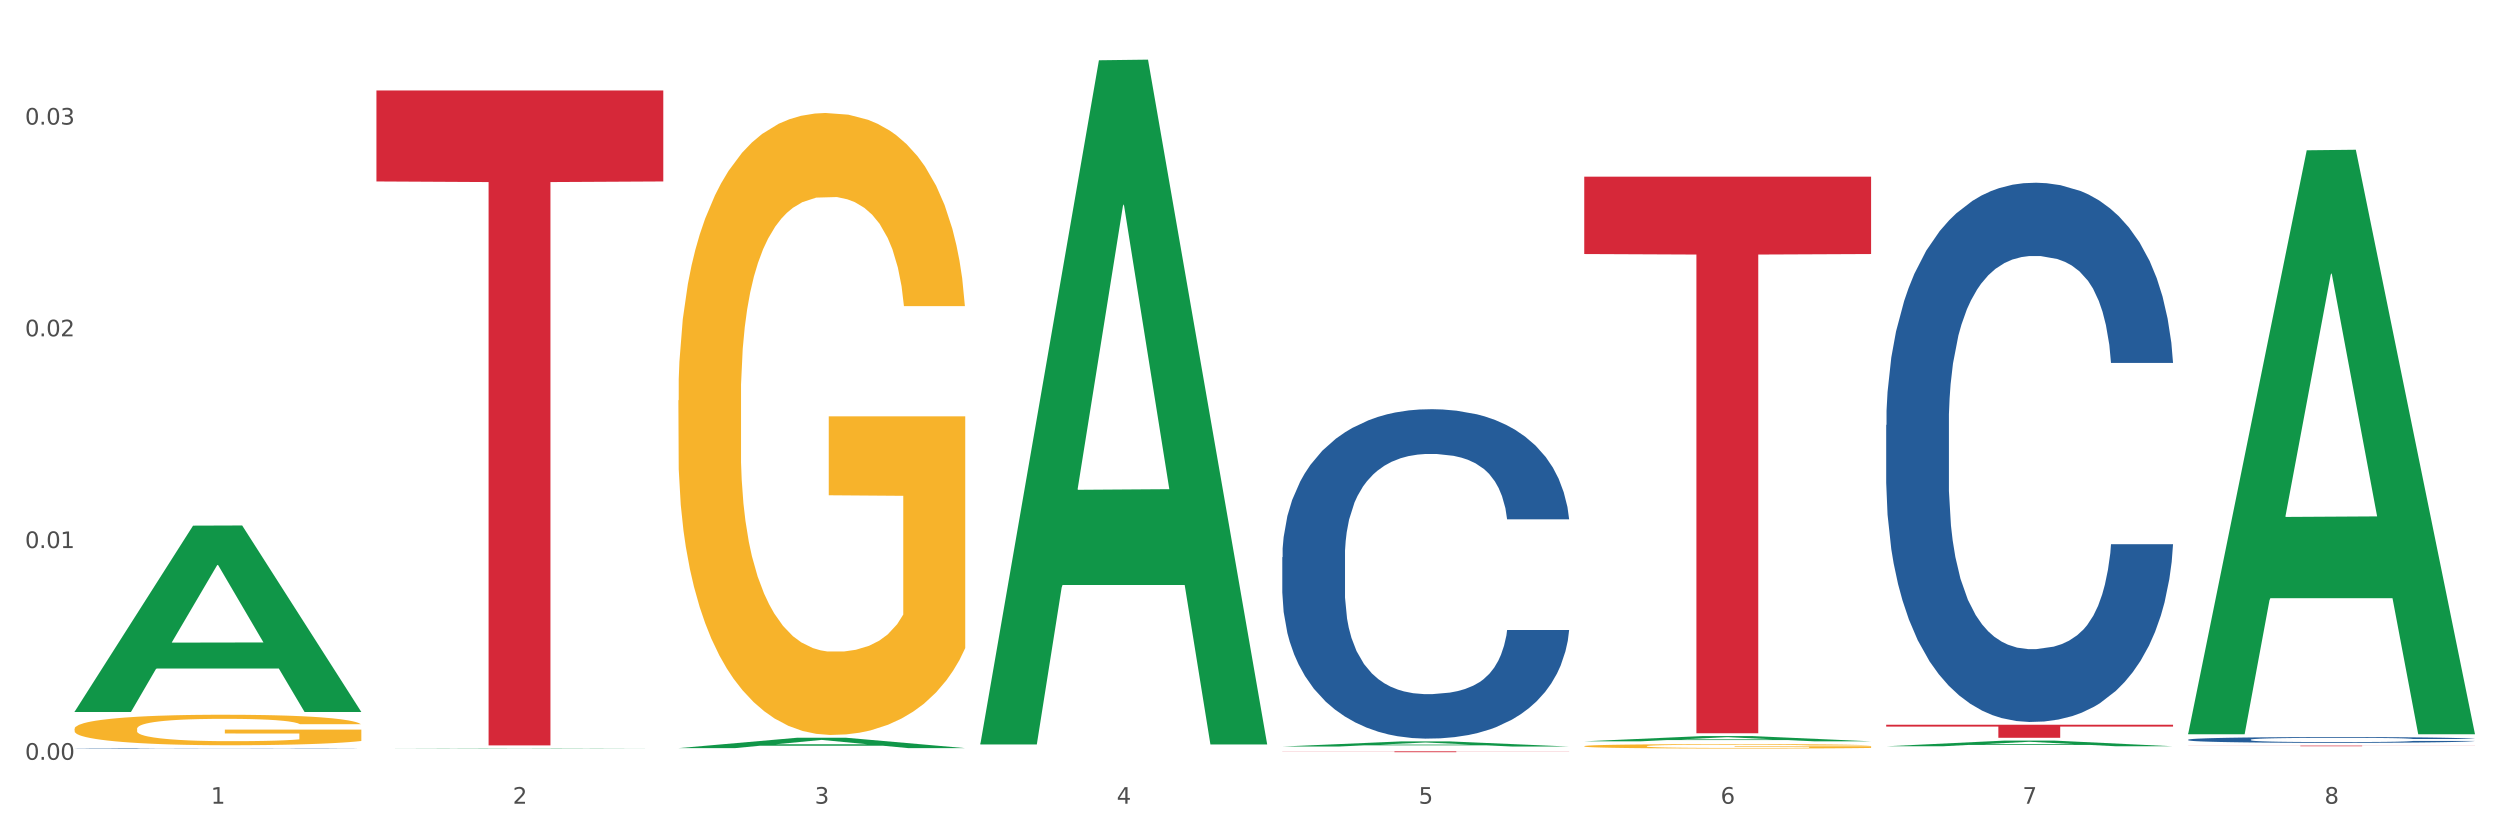
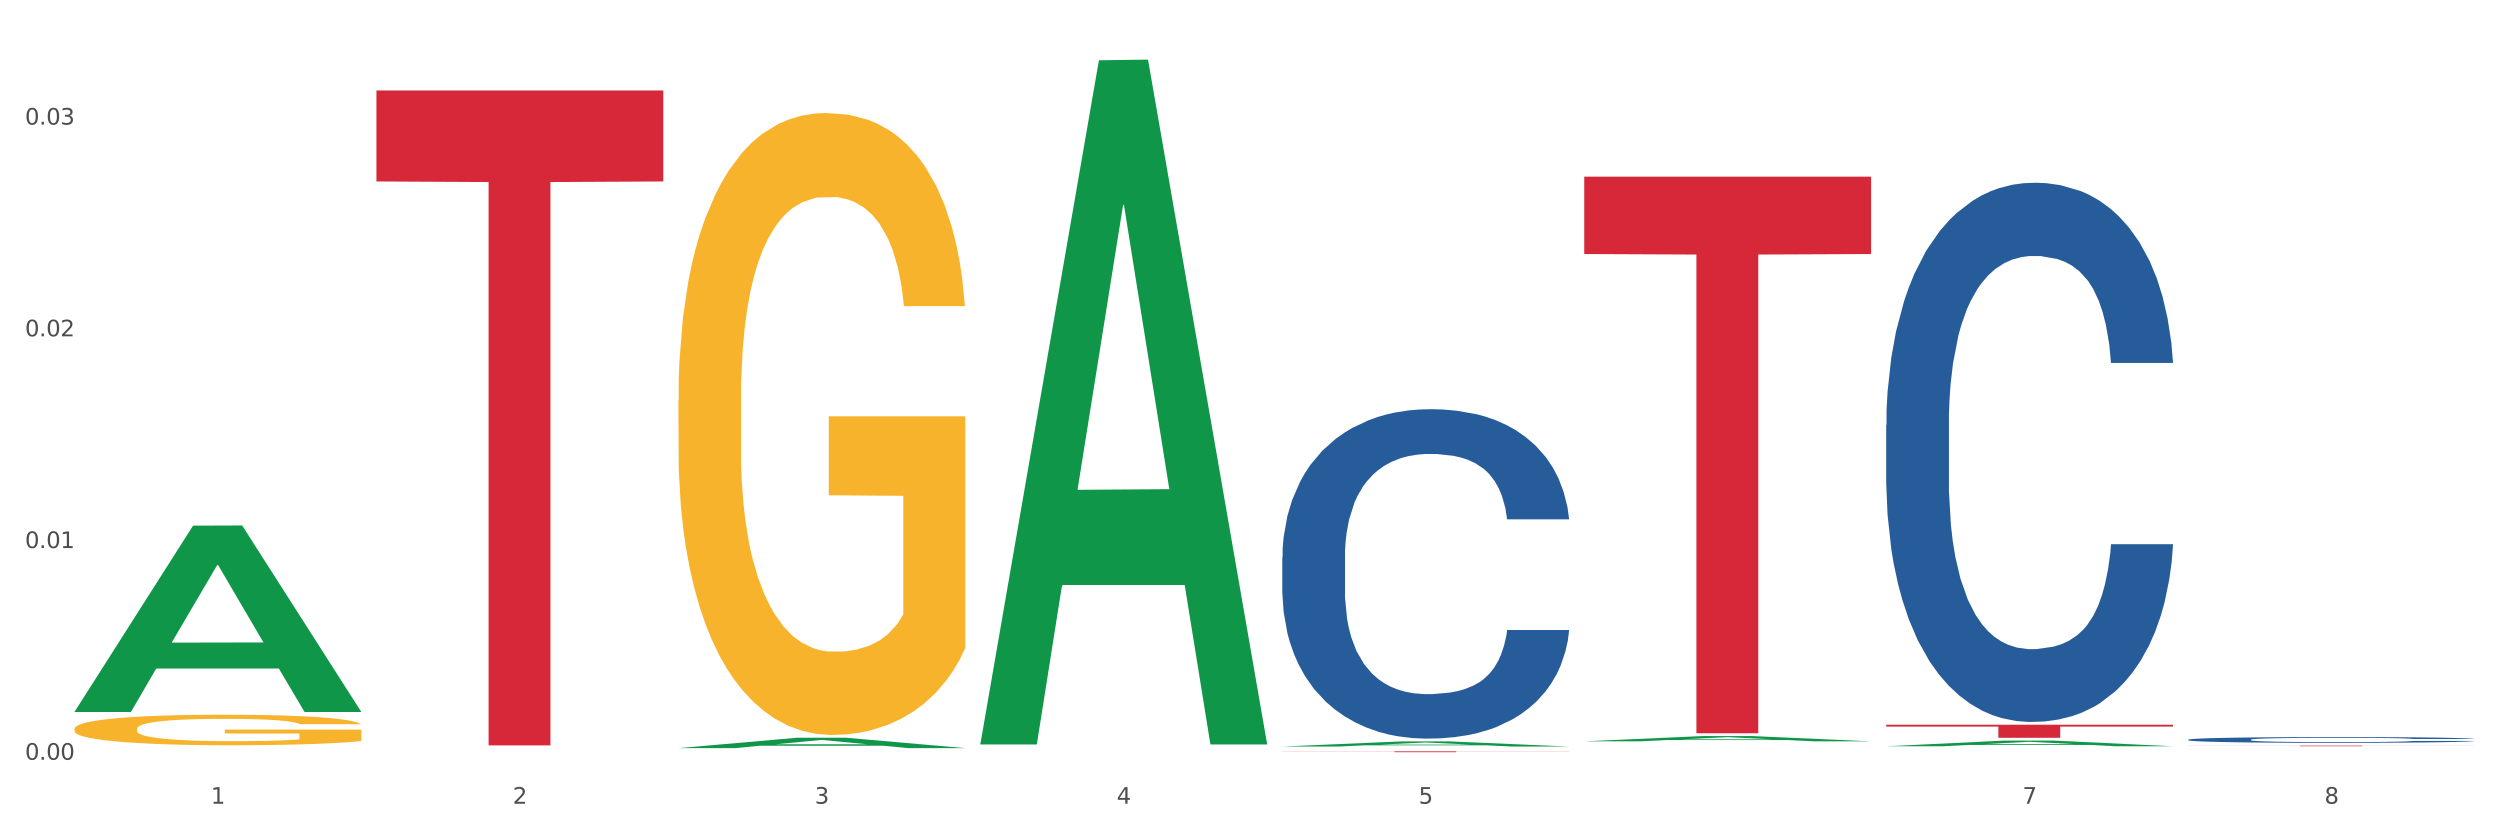
<svg xmlns="http://www.w3.org/2000/svg" xmlns:xlink="http://www.w3.org/1999/xlink" width="1080pt" height="360pt" viewBox="0 0 1080 360" version="1.1">
  <rect x="0" y="0" width="1080" height="360" fill="#333333" stroke="none" />
  <defs>
    <style type="text/css">*{stroke-linejoin: round; stroke-linecap: butt}</style>
  </defs>
  <g id="figure_1">
    <g id="patch_1">
      <path d="M 0 360  L 1080 360  L 1080 0  L 0 0  z " style="fill: #ffffff; stroke: #ffffff; stroke-linejoin: miter" />
    </g>
    <g id="axes_1">
      <g id="matplotlib.axis_1">
        <g id="xtick_1">
          <g id="text_1">
            <g style="fill: #4d4d4d" transform="translate(91.082 347.204) scale(0.096 -0.096)">
              <defs>
                <path id="DejaVuSans-31" d="M 794 531  L 1825 531  L 1825 4091  L 703 3866  L 703 4441  L 1819 4666  L 2450 4666  L 2450 531  L 3481 531  L 3481 0  L 794 0  L 794 531  z " transform="scale(0.016)" />
              </defs>
              <use xlink:href="#DejaVuSans-31" />
            </g>
          </g>
        </g>
        <g id="xtick_2">
          <g id="text_2">
            <g style="fill: #4d4d4d" transform="translate(221.525 347.204) scale(0.096 -0.096)">
              <defs>
                <path id="DejaVuSans-32" d="M 1228 531  L 3431 531  L 3431 0  L 469 0  L 469 531  Q 828 903 1448 1529  Q 2069 2156 2228 2338  Q 2531 2678 2651 2914  Q 2772 3150 2772 3378  Q 2772 3750 2511 3984  Q 2250 4219 1831 4219  Q 1534 4219 1204 4116  Q 875 4013 500 3803  L 500 4441  Q 881 4594 1212 4672  Q 1544 4750 1819 4750  Q 2544 4750 2975 4387  Q 3406 4025 3406 3419  Q 3406 3131 3298 2873  Q 3191 2616 2906 2266  Q 2828 2175 2409 1742  Q 1991 1309 1228 531  z " transform="scale(0.016)" />
              </defs>
              <use xlink:href="#DejaVuSans-32" />
            </g>
          </g>
        </g>
        <g id="xtick_3">
          <g id="text_3">
            <g style="fill: #4d4d4d" transform="translate(351.968 347.204) scale(0.096 -0.096)">
              <defs>
                <path id="DejaVuSans-33" d="M 2597 2516  Q 3050 2419 3304 2112  Q 3559 1806 3559 1356  Q 3559 666 3084 287  Q 2609 -91 1734 -91  Q 1441 -91 1130 -33  Q 819 25 488 141  L 488 750  Q 750 597 1062 519  Q 1375 441 1716 441  Q 2309 441 2620 675  Q 2931 909 2931 1356  Q 2931 1769 2642 2001  Q 2353 2234 1838 2234  L 1294 2234  L 1294 2753  L 1863 2753  Q 2328 2753 2575 2939  Q 2822 3125 2822 3475  Q 2822 3834 2567 4026  Q 2313 4219 1838 4219  Q 1578 4219 1281 4162  Q 984 4106 628 3988  L 628 4550  Q 988 4650 1302 4700  Q 1616 4750 1894 4750  Q 2613 4750 3031 4423  Q 3450 4097 3450 3541  Q 3450 3153 3228 2886  Q 3006 2619 2597 2516  z " transform="scale(0.016)" />
              </defs>
              <use xlink:href="#DejaVuSans-33" />
            </g>
          </g>
        </g>
        <g id="xtick_4">
          <g id="text_4">
            <g style="fill: #4d4d4d" transform="translate(482.412 347.204) scale(0.096 -0.096)">
              <defs>
                <path id="DejaVuSans-34" d="M 2419 4116  L 825 1625  L 2419 1625  L 2419 4116  z M 2253 4666  L 3047 4666  L 3047 1625  L 3713 1625  L 3713 1100  L 3047 1100  L 3047 0  L 2419 0  L 2419 1100  L 313 1100  L 313 1709  L 2253 4666  z " transform="scale(0.016)" />
              </defs>
              <use xlink:href="#DejaVuSans-34" />
            </g>
          </g>
        </g>
        <g id="xtick_5">
          <g id="text_5">
            <g style="fill: #4d4d4d" transform="translate(612.855 347.204) scale(0.096 -0.096)">
              <defs>
                <path id="DejaVuSans-35" d="M 691 4666  L 3169 4666  L 3169 4134  L 1269 4134  L 1269 2991  Q 1406 3038 1543 3061  Q 1681 3084 1819 3084  Q 2600 3084 3056 2656  Q 3513 2228 3513 1497  Q 3513 744 3044 326  Q 2575 -91 1722 -91  Q 1428 -91 1123 -41  Q 819 9 494 109  L 494 744  Q 775 591 1075 516  Q 1375 441 1709 441  Q 2250 441 2565 725  Q 2881 1009 2881 1497  Q 2881 1984 2565 2268  Q 2250 2553 1709 2553  Q 1456 2553 1204 2497  Q 953 2441 691 2322  L 691 4666  z " transform="scale(0.016)" />
              </defs>
              <use xlink:href="#DejaVuSans-35" />
            </g>
          </g>
        </g>
        <g id="xtick_6">
          <g id="text_6">
            <g style="fill: #4d4d4d" transform="translate(743.299 347.204) scale(0.096 -0.096)">
              <defs>
-                 <path id="DejaVuSans-36" d="M 2113 2584  Q 1688 2584 1439 2293  Q 1191 2003 1191 1497  Q 1191 994 1439 701  Q 1688 409 2113 409  Q 2538 409 2786 701  Q 3034 994 3034 1497  Q 3034 2003 2786 2293  Q 2538 2584 2113 2584  z M 3366 4563  L 3366 3988  Q 3128 4100 2886 4159  Q 2644 4219 2406 4219  Q 1781 4219 1451 3797  Q 1122 3375 1075 2522  Q 1259 2794 1537 2939  Q 1816 3084 2150 3084  Q 2853 3084 3261 2657  Q 3669 2231 3669 1497  Q 3669 778 3244 343  Q 2819 -91 2113 -91  Q 1303 -91 875 529  Q 447 1150 447 2328  Q 447 3434 972 4092  Q 1497 4750 2381 4750  Q 2619 4750 2861 4703  Q 3103 4656 3366 4563  z " transform="scale(0.016)" />
-               </defs>
+                 </defs>
              <use xlink:href="#DejaVuSans-36" />
            </g>
          </g>
        </g>
        <g id="xtick_7">
          <g id="text_7">
            <g style="fill: #4d4d4d" transform="translate(873.742 347.204) scale(0.096 -0.096)">
              <defs>
                <path id="DejaVuSans-37" d="M 525 4666  L 3525 4666  L 3525 4397  L 1831 0  L 1172 0  L 2766 4134  L 525 4134  L 525 4666  z " transform="scale(0.016)" />
              </defs>
              <use xlink:href="#DejaVuSans-37" />
            </g>
          </g>
        </g>
        <g id="xtick_8">
          <g id="text_8">
            <g style="fill: #4d4d4d" transform="translate(1004.185 347.204) scale(0.096 -0.096)">
              <defs>
                <path id="DejaVuSans-38" d="M 2034 2216  Q 1584 2216 1326 1975  Q 1069 1734 1069 1313  Q 1069 891 1326 650  Q 1584 409 2034 409  Q 2484 409 2743 651  Q 3003 894 3003 1313  Q 3003 1734 2745 1975  Q 2488 2216 2034 2216  z M 1403 2484  Q 997 2584 770 2862  Q 544 3141 544 3541  Q 544 4100 942 4425  Q 1341 4750 2034 4750  Q 2731 4750 3128 4425  Q 3525 4100 3525 3541  Q 3525 3141 3298 2862  Q 3072 2584 2669 2484  Q 3125 2378 3379 2068  Q 3634 1759 3634 1313  Q 3634 634 3220 271  Q 2806 -91 2034 -91  Q 1263 -91 848 271  Q 434 634 434 1313  Q 434 1759 690 2068  Q 947 2378 1403 2484  z M 1172 3481  Q 1172 3119 1398 2916  Q 1625 2713 2034 2713  Q 2441 2713 2670 2916  Q 2900 3119 2900 3481  Q 2900 3844 2670 4047  Q 2441 4250 2034 4250  Q 1625 4250 1398 4047  Q 1172 3844 1172 3481  z " transform="scale(0.016)" />
              </defs>
              <use xlink:href="#DejaVuSans-38" />
            </g>
          </g>
        </g>
        <g id="xtick_9" />
        <g id="xtick_10" />
        <g id="xtick_11" />
        <g id="xtick_12" />
        <g id="xtick_13" />
        <g id="xtick_14" />
        <g id="xtick_15" />
      </g>
      <g id="matplotlib.axis_2">
        <g id="ytick_1">
          <g id="text_9">
            <g style="fill: #4d4d4d" transform="translate(10.8 328.22) scale(0.096 -0.096)">
              <defs>
                <path id="DejaVuSans-30" d="M 2034 4250  Q 1547 4250 1301 3770  Q 1056 3291 1056 2328  Q 1056 1369 1301 889  Q 1547 409 2034 409  Q 2525 409 2770 889  Q 3016 1369 3016 2328  Q 3016 3291 2770 3770  Q 2525 4250 2034 4250  z M 2034 4750  Q 2819 4750 3233 4129  Q 3647 3509 3647 2328  Q 3647 1150 3233 529  Q 2819 -91 2034 -91  Q 1250 -91 836 529  Q 422 1150 422 2328  Q 422 3509 836 4129  Q 1250 4750 2034 4750  z " transform="scale(0.016)" />
                <path id="DejaVuSans-2e" d="M 684 794  L 1344 794  L 1344 0  L 684 0  L 684 794  z " transform="scale(0.016)" />
              </defs>
              <use xlink:href="#DejaVuSans-30" />
              <use xlink:href="#DejaVuSans-2e" transform="translate(63.623 0)" />
              <use xlink:href="#DejaVuSans-30" transform="translate(95.41 0)" />
              <use xlink:href="#DejaVuSans-30" transform="translate(159.033 0)" />
            </g>
          </g>
        </g>
        <g id="ytick_2">
          <g id="text_10">
            <g style="fill: #4d4d4d" transform="translate(10.8 236.757) scale(0.096 -0.096)">
              <use xlink:href="#DejaVuSans-30" />
              <use xlink:href="#DejaVuSans-2e" transform="translate(63.623 0)" />
              <use xlink:href="#DejaVuSans-30" transform="translate(95.41 0)" />
              <use xlink:href="#DejaVuSans-31" transform="translate(159.033 0)" />
            </g>
          </g>
        </g>
        <g id="ytick_3">
          <g id="text_11">
            <g style="fill: #4d4d4d" transform="translate(10.8 145.293) scale(0.096 -0.096)">
              <use xlink:href="#DejaVuSans-30" />
              <use xlink:href="#DejaVuSans-2e" transform="translate(63.623 0)" />
              <use xlink:href="#DejaVuSans-30" transform="translate(95.41 0)" />
              <use xlink:href="#DejaVuSans-32" transform="translate(159.033 0)" />
            </g>
          </g>
        </g>
        <g id="ytick_4">
          <g id="text_12">
            <g style="fill: #4d4d4d" transform="translate(10.8 53.83) scale(0.096 -0.096)">
              <use xlink:href="#DejaVuSans-30" />
              <use xlink:href="#DejaVuSans-2e" transform="translate(63.623 0)" />
              <use xlink:href="#DejaVuSans-30" transform="translate(95.41 0)" />
              <use xlink:href="#DejaVuSans-33" transform="translate(159.033 0)" />
            </g>
          </g>
        </g>
        <g id="ytick_5" />
        <g id="ytick_6" />
        <g id="ytick_7" />
      </g>
      <g id="PolyCollection_1">
        <path d="M 32.175 307.419  L 32.303 307.343  L 83.404 227.076  L 104.611 227  L 156.096 307.57  L 131.567 307.57  L 120.453 288.808  L 67.691 288.808  L 67.307 289.111  L 56.576 307.57  L 32.175 307.57  L 32.175 307.419  L 74.334 277.612  L 113.81 277.536  L 94.263 244.173  L 94.008 244.022  L 93.752 244.249  L 74.206 277.536  L 74.334 277.612  L 32.175 307.419  z " clip-path="url(#p900c957ccf)" style="fill: #109648" />
        <path d="M 945.279 319.532  L 945.425 319.53  L 945.425 319.466  L 945.865 319.379  L 947.476 319.219  L 949.527 319.098  L 953.042 318.956  L 954.946 318.897  L 957.437 318.831  L 962.563 318.723  L 968.422 318.632  L 972.524 318.581  L 975.6 318.549  L 982.484 318.492  L 986.439 318.467  L 990.541 318.447  L 994.056 318.433  L 999.915 318.417  L 1004.603 318.41  L 1010.022 318.408  L 1014.563 318.41  L 1020.569 318.419  L 1029.358 318.447  L 1032.727 318.463  L 1037.268 318.49  L 1041.955 318.527  L 1045.763 318.563  L 1050.158 318.616  L 1054.699 318.684  L 1059.093 318.771  L 1062.169 318.851  L 1064.659 318.936  L 1066.856 319.039  L 1068.468 319.151  L 1069.2 319.244  L 1042.394 319.244  L 1041.662 319.16  L 1040.197 319.068  L 1038.732 319.007  L 1037.121 318.956  L 1034.631 318.899  L 1032.434 318.863  L 1028.772 318.819  L 1025.403 318.792  L 1022.62 318.776  L 1019.251 318.762  L 1012.073 318.748  L 1006.946 318.748  L 1003.724 318.753  L 999.769 318.764  L 996.4 318.78  L 992.445 318.808  L 989.369 318.837  L 986.293 318.876  L 984.535 318.904  L 981.899 318.954  L 980.141 318.995  L 977.797 319.066  L 976.479 319.116  L 974.135 319.247  L 973.11 319.343  L 972.67 319.409  L 972.377 319.482  L 972.377 319.839  L 973.256 319.999  L 973.989 320.067  L 975.16 320.145  L 977.358 320.245  L 980.58 320.344  L 983.949 320.415  L 986.732 320.458  L 989.369 320.49  L 992.006 320.515  L 995.228 320.538  L 997.865 320.552  L 1001.82 320.565  L 1006.507 320.572  L 1010.169 320.572  L 1017.639 320.561  L 1021.008 320.549  L 1024.231 320.533  L 1027.746 320.508  L 1030.53 320.481  L 1032.141 320.46  L 1034.777 320.417  L 1036.828 320.371  L 1038.586 320.319  L 1039.758 320.273  L 1041.076 320.204  L 1042.101 320.127  L 1042.394 320.085  L 1069.2 320.085  L 1068.614 320.168  L 1067.589 320.248  L 1065.538 320.355  L 1063.927 320.417  L 1061.437 320.492  L 1058.8 320.556  L 1055.138 320.627  L 1051.769 320.68  L 1048.254 320.725  L 1044.445 320.767  L 1037.561 320.824  L 1035.07 320.84  L 1029.797 320.867  L 1025.696 320.883  L 1019.69 320.899  L 1013.538 320.908  L 1007.093 320.911  L 1001.38 320.906  L 995.082 320.892  L 991.127 320.879  L 986.732 320.858  L 981.606 320.826  L 976.772 320.787  L 972.231 320.741  L 967.983 320.689  L 964.028 320.629  L 958.901 320.531  L 955.093 320.435  L 952.31 320.346  L 950.406 320.271  L 948.501 320.175  L 947.476 320.108  L 945.865 319.948  L 945.279 319.8  L 945.279 319.532  z " clip-path="url(#p900c957ccf)" style="fill: #255c99" />
        <path d="M 814.835 183.608  L 814.982 183.395  L 814.982 177.438  L 815.421 169.354  L 817.033 154.461  L 819.083 143.185  L 822.599 129.994  L 824.503 124.462  L 826.993 118.292  L 832.12 108.293  L 837.979 99.782  L 842.08 95.102  L 845.157 92.123  L 852.041 86.804  L 855.996 84.464  L 860.097 82.549  L 863.613 81.273  L 869.472 79.783  L 874.159 79.145  L 879.579 78.932  L 884.12 79.145  L 890.126 79.996  L 898.914 82.549  L 902.283 84.038  L 906.824 86.591  L 911.512 89.996  L 915.32 93.4  L 919.714 98.293  L 924.255 104.676  L 928.65 112.76  L 931.726 120.207  L 934.216 128.079  L 936.413 137.653  L 938.024 148.078  L 938.757 156.801  L 911.951 156.801  L 911.219 148.929  L 909.754 140.419  L 908.289 134.674  L 906.678 129.994  L 904.188 124.675  L 901.99 121.271  L 898.328 117.228  L 894.959 114.675  L 892.176 113.186  L 888.807 111.909  L 881.63 110.633  L 876.503 110.633  L 873.28 111.058  L 869.326 112.122  L 865.957 113.611  L 862.002 116.165  L 858.926 118.93  L 855.849 122.547  L 854.092 125.1  L 851.455 129.781  L 849.697 133.611  L 847.354 140.206  L 846.035 144.887  L 843.692 157.014  L 842.666 165.949  L 842.227 172.119  L 841.934 178.928  L 841.934 212.117  L 842.813 227.01  L 843.545 233.393  L 844.717 240.627  L 846.914 249.988  L 850.137 259.137  L 853.506 265.732  L 856.289 269.774  L 858.926 272.753  L 861.562 275.093  L 864.785 277.221  L 867.421 278.497  L 871.376 279.774  L 876.064 280.412  L 879.726 280.412  L 887.196 279.348  L 890.565 278.285  L 893.788 276.795  L 897.303 274.455  L 900.086 271.902  L 901.697 269.987  L 904.334 265.945  L 906.385 261.69  L 908.142 256.796  L 909.314 252.541  L 910.633 246.158  L 911.658 238.925  L 911.951 235.095  L 938.757 235.095  L 938.171 242.754  L 937.145 250.201  L 935.095 260.2  L 933.483 265.945  L 930.993 272.966  L 928.357 278.923  L 924.695 285.518  L 921.326 290.412  L 917.81 294.667  L 914.002 298.496  L 907.117 303.815  L 904.627 305.305  L 899.354 307.858  L 895.252 309.347  L 889.247 310.836  L 883.095 311.687  L 876.65 311.9  L 870.937 311.475  L 864.638 310.198  L 860.683 308.921  L 856.289 307.007  L 851.162 304.028  L 846.328 300.411  L 841.788 296.156  L 837.54 291.263  L 833.585 285.731  L 828.458 276.583  L 824.649 267.647  L 821.866 259.349  L 819.962 252.328  L 818.058 243.393  L 817.033 237.223  L 815.421 222.33  L 814.835 208.501  L 814.835 183.608  z " clip-path="url(#p900c957ccf)" style="fill: #255c99" />
        <path d="M 553.949 240.718  L 554.095 240.588  L 554.095 236.948  L 554.535 232.009  L 556.146 222.911  L 558.196 216.022  L 561.712 207.963  L 563.616 204.584  L 566.106 200.815  L 571.233 194.706  L 577.092 189.506  L 581.194 186.647  L 584.27 184.827  L 591.154 181.578  L 595.109 180.148  L 599.211 178.978  L 602.726 178.198  L 608.585 177.289  L 613.273 176.899  L 618.692 176.769  L 623.233 176.899  L 629.239 177.418  L 638.028 178.978  L 641.397 179.888  L 645.937 181.448  L 650.625 183.527  L 654.433 185.607  L 658.828 188.597  L 663.368 192.496  L 667.763 197.435  L 670.839 201.984  L 673.329 206.794  L 675.526 212.643  L 677.137 219.011  L 677.87 224.341  L 651.064 224.341  L 650.332 219.531  L 648.867 214.332  L 647.402 210.823  L 645.791 207.963  L 643.301 204.714  L 641.104 202.634  L 637.442 200.165  L 634.073 198.605  L 631.289 197.695  L 627.92 196.915  L 620.743 196.135  L 615.616 196.135  L 612.394 196.395  L 608.439 197.045  L 605.07 197.955  L 601.115 199.515  L 598.039 201.204  L 594.963 203.414  L 593.205 204.974  L 590.568 207.833  L 588.811 210.173  L 586.467 214.202  L 585.149 217.062  L 582.805 224.471  L 581.78 229.93  L 581.34 233.699  L 581.047 237.858  L 581.047 258.135  L 581.926 267.233  L 582.658 271.133  L 583.83 275.552  L 586.027 281.271  L 589.25 286.86  L 592.619 290.889  L 595.402 293.359  L 598.039 295.179  L 600.675 296.608  L 603.898 297.908  L 606.535 298.688  L 610.489 299.468  L 615.177 299.858  L 618.839 299.858  L 626.309 299.208  L 629.678 298.558  L 632.901 297.648  L 636.416 296.218  L 639.199 294.659  L 640.811 293.489  L 643.447 291.019  L 645.498 288.42  L 647.256 285.43  L 648.428 282.831  L 649.746 278.931  L 650.771 274.512  L 651.064 272.172  L 677.87 272.172  L 677.284 276.852  L 676.259 281.401  L 674.208 287.51  L 672.597 291.019  L 670.106 295.309  L 667.47 298.948  L 663.808 302.977  L 660.439 305.967  L 656.923 308.566  L 653.115 310.906  L 646.23 314.155  L 643.74 315.065  L 638.467 316.625  L 634.366 317.535  L 628.36 318.445  L 622.208 318.965  L 615.763 319.095  L 610.05 318.835  L 603.751 318.055  L 599.797 317.275  L 595.402 316.105  L 590.275 314.285  L 585.442 312.076  L 580.901 309.476  L 576.653 306.487  L 572.698 303.107  L 567.571 297.518  L 563.763 292.059  L 560.98 286.99  L 559.075 282.701  L 557.171 277.242  L 556.146 273.472  L 554.535 264.374  L 553.949 255.925  L 553.949 240.718  z " clip-path="url(#p900c957ccf)" style="fill: #255c99" />
-         <path d="M 32.175 323.25  L 32.321 323.25  L 32.321 323.244  L 32.761 323.236  L 34.372 323.221  L 36.423 323.21  L 39.938 323.197  L 41.843 323.192  L 44.333 323.186  L 49.46 323.176  L 55.319 323.167  L 59.42 323.162  L 62.496 323.16  L 69.381 323.154  L 73.336 323.152  L 77.437 323.15  L 80.953 323.149  L 86.812 323.147  L 91.499 323.147  L 96.919 323.146  L 101.46 323.147  L 107.465 323.147  L 116.254 323.15  L 119.623 323.151  L 124.164 323.154  L 128.851 323.157  L 132.66 323.161  L 137.054 323.166  L 141.595 323.172  L 145.989 323.18  L 149.065 323.187  L 151.555 323.195  L 153.753 323.205  L 155.364 323.215  L 156.096 323.224  L 129.291 323.224  L 128.558 323.216  L 127.093 323.207  L 125.629 323.202  L 124.017 323.197  L 121.527 323.192  L 119.33 323.188  L 115.668 323.184  L 112.299 323.182  L 109.516 323.18  L 106.147 323.179  L 98.969 323.178  L 93.843 323.178  L 90.62 323.178  L 86.665 323.179  L 83.296 323.181  L 79.341 323.183  L 76.265 323.186  L 73.189 323.19  L 71.431 323.192  L 68.795 323.197  L 67.037 323.201  L 64.693 323.207  L 63.375 323.212  L 61.031 323.224  L 60.006 323.233  L 59.567 323.239  L 59.274 323.246  L 59.274 323.279  L 60.152 323.293  L 60.885 323.3  L 62.057 323.307  L 64.254 323.316  L 67.476 323.325  L 70.845 323.332  L 73.629 323.336  L 76.265 323.339  L 78.902 323.341  L 82.124 323.343  L 84.761 323.345  L 88.716 323.346  L 93.403 323.347  L 97.065 323.347  L 104.536 323.345  L 107.905 323.344  L 111.127 323.343  L 114.643 323.341  L 117.426 323.338  L 119.037 323.336  L 121.674 323.332  L 123.724 323.328  L 125.482 323.323  L 126.654 323.319  L 127.972 323.313  L 128.998 323.305  L 129.291 323.302  L 156.096 323.302  L 155.51 323.309  L 154.485 323.317  L 152.434 323.326  L 150.823 323.332  L 148.333 323.339  L 145.696 323.345  L 142.034 323.352  L 138.665 323.356  L 135.15 323.361  L 131.341 323.364  L 124.457 323.37  L 121.967 323.371  L 116.693 323.374  L 112.592 323.375  L 106.586 323.377  L 100.434 323.378  L 93.989 323.378  L 88.276 323.377  L 81.978 323.376  L 78.023 323.375  L 73.629 323.373  L 68.502 323.37  L 63.668 323.366  L 59.127 323.362  L 54.879 323.357  L 50.924 323.352  L 45.798 323.343  L 41.989 323.334  L 39.206 323.326  L 37.302 323.319  L 35.398 323.31  L 34.372 323.304  L 32.761 323.289  L 32.175 323.275  L 32.175 323.25  z " clip-path="url(#p900c957ccf)" style="fill: #255c99" />
        <path d="M 32.175 314.859  L 32.321 314.847  L 32.321 314.413  L 32.614 314.04  L 34.077 313.137  L 36.272 312.39  L 37.881 311.993  L 39.49 311.668  L 41.392 311.342  L 43.733 311.005  L 47.976 310.512  L 50.61 310.259  L 53.828 309.994  L 59.681 309.608  L 63.923 309.392  L 68.313 309.211  L 75.482 308.994  L 80.163 308.898  L 85.138 308.826  L 91.136 308.778  L 95.672 308.766  L 105.621 308.802  L 114.106 308.91  L 118.203 308.994  L 123.47 309.139  L 126.25 309.235  L 130.785 309.428  L 135.467 309.681  L 138.686 309.897  L 143.514 310.307  L 147.172 310.716  L 150.537 311.222  L 152.292 311.571  L 153.609 311.896  L 154.779 312.27  L 155.95 312.86  L 129.615 312.86  L 128.591 312.438  L 126.981 312.041  L 124.64 311.656  L 122.592 311.415  L 119.081 311.114  L 115.862 310.921  L 112.497 310.777  L 108.4 310.656  L 105.182 310.596  L 100.646 310.548  L 91.722 310.56  L 85.723 310.656  L 81.626 310.777  L 78.993 310.885  L 76.652 311.005  L 74.019 311.174  L 70.946 311.427  L 68.752 311.656  L 66.557 311.945  L 64.801 312.234  L 63.192 312.571  L 61.875 312.932  L 60.851 313.305  L 59.973 313.763  L 59.242 314.521  L 59.242 316.171  L 59.534 316.544  L 60.266 317.038  L 61.144 317.411  L 62.607 317.857  L 63.923 318.158  L 66.411 318.592  L 69.19 318.953  L 71.385 319.182  L 73.58 319.374  L 77.384 319.639  L 81.626 319.856  L 85.284 319.988  L 90.259 320.109  L 93.624 320.157  L 96.55 320.181  L 103.719 320.181  L 108.839 320.145  L 114.545 320.061  L 118.934 319.952  L 122.592 319.82  L 126.689 319.603  L 129.322 319.398  L 129.322 316.882  L 97.135 316.87  L 97.135 315.196  L 156.096 315.196  L 156.096 320.109  L 153.609 320.362  L 150.829 320.59  L 147.903 320.795  L 143.514 321.048  L 138.247 321.289  L 133.565 321.457  L 128.591 321.602  L 122.738 321.734  L 115.131 321.855  L 110.449 321.903  L 104.596 321.939  L 97.72 321.951  L 91.722 321.927  L 85.869 321.867  L 79.724 321.759  L 73.726 321.602  L 69.19 321.445  L 64.655 321.253  L 59.827 321  L 56.023 320.759  L 53.097 320.542  L 49.878 320.265  L 46.367 319.904  L 43.733 319.579  L 41.392 319.242  L 38.905 318.808  L 37.149 318.435  L 35.394 317.965  L 34.37 317.616  L 33.199 317.074  L 32.321 316.316  L 32.175 314.859  z " clip-path="url(#p900c957ccf)" style="fill: #f7b32b" />
        <path d="M 293.062 172.974  L 293.208 172.728  L 293.208 163.894  L 293.501 156.287  L 294.964 137.882  L 297.158 122.668  L 298.768 114.57  L 300.377 107.944  L 302.279 101.318  L 304.62 94.447  L 308.863 84.386  L 311.496 79.233  L 314.715 73.834  L 320.567 65.981  L 324.81 61.564  L 329.199 57.883  L 336.368 53.466  L 341.05 51.503  L 346.025 50.031  L 352.023 49.049  L 356.559 48.804  L 366.507 49.54  L 374.993 51.748  L 379.09 53.466  L 384.357 56.411  L 387.137 58.374  L 391.672 62.3  L 396.354 67.454  L 399.573 71.871  L 404.401 80.214  L 408.058 88.558  L 411.423 98.864  L 413.179 105.981  L 414.496 112.606  L 415.666 120.214  L 416.837 132.238  L 390.502 132.238  L 389.477 123.649  L 387.868 115.551  L 385.527 107.699  L 383.479 102.791  L 379.968 96.656  L 376.749 92.729  L 373.384 89.785  L 369.287 87.331  L 366.069 86.104  L 361.533 85.122  L 352.608 85.368  L 346.61 87.331  L 342.513 89.785  L 339.88 91.993  L 337.539 94.447  L 334.905 97.883  L 331.833 103.036  L 329.638 107.699  L 327.444 113.588  L 325.688 119.478  L 324.079 126.349  L 322.762 133.71  L 321.738 141.318  L 320.86 150.643  L 320.128 166.103  L 320.128 199.722  L 320.421 207.329  L 321.153 217.39  L 322.03 224.998  L 323.493 234.077  L 324.81 240.212  L 327.297 249.046  L 330.077 256.408  L 332.272 261.071  L 334.466 264.997  L 338.27 270.396  L 342.513 274.813  L 346.171 277.512  L 351.145 279.966  L 354.51 280.948  L 357.436 281.439  L 364.605 281.439  L 369.726 280.702  L 375.432 278.985  L 379.821 276.776  L 383.479 274.077  L 387.576 269.66  L 390.209 265.488  L 390.209 214.2  L 358.022 213.955  L 358.022 179.845  L 416.983 179.845  L 416.983 279.966  L 414.496 285.12  L 411.716 289.782  L 408.79 293.954  L 404.401 299.107  L 399.134 304.015  L 394.452 307.45  L 389.477 310.395  L 383.625 313.095  L 376.017 315.549  L 371.336 316.53  L 365.483 317.266  L 358.607 317.512  L 352.608 317.021  L 346.756 315.794  L 340.611 313.585  L 334.613 310.395  L 330.077 307.205  L 325.542 303.279  L 320.714 298.125  L 316.91 293.218  L 313.984 288.8  L 310.765 283.156  L 307.253 275.794  L 304.62 269.169  L 302.279 262.298  L 299.792 253.463  L 298.036 245.856  L 296.281 236.286  L 295.256 229.169  L 294.086 218.127  L 293.208 202.667  L 293.062 172.974  z " clip-path="url(#p900c957ccf)" style="fill: #f7b32b" />
-         <path d="M 684.392 322.341  L 684.538 322.339  L 684.538 322.276  L 684.831 322.221  L 686.294 322.089  L 688.489 321.98  L 690.098 321.922  L 691.707 321.874  L 693.609 321.826  L 695.95 321.777  L 700.193 321.705  L 702.827 321.668  L 706.045 321.629  L 711.898 321.573  L 716.14 321.541  L 720.53 321.515  L 727.699 321.483  L 732.38 321.469  L 737.355 321.458  L 743.353 321.451  L 747.889 321.45  L 757.838 321.455  L 766.323 321.471  L 770.42 321.483  L 775.687 321.504  L 778.467 321.518  L 783.002 321.547  L 787.684 321.583  L 790.903 321.615  L 795.731 321.675  L 799.389 321.735  L 802.754 321.809  L 804.509 321.86  L 805.826 321.907  L 806.996 321.962  L 808.167 322.048  L 781.832 322.048  L 780.808 321.987  L 779.198 321.929  L 776.857 321.872  L 774.809 321.837  L 771.298 321.793  L 768.079 321.765  L 764.714 321.744  L 760.617 321.726  L 757.399 321.717  L 752.863 321.71  L 743.939 321.712  L 737.94 321.726  L 733.843 321.744  L 731.21 321.76  L 728.869 321.777  L 726.236 321.802  L 723.163 321.839  L 720.968 321.872  L 718.774 321.915  L 717.018 321.957  L 715.409 322.006  L 714.092 322.059  L 713.068 322.114  L 712.19 322.18  L 711.459 322.291  L 711.459 322.533  L 711.751 322.587  L 712.483 322.659  L 713.361 322.714  L 714.824 322.779  L 716.14 322.823  L 718.628 322.887  L 721.407 322.939  L 723.602 322.973  L 725.797 323.001  L 729.601 323.04  L 733.843 323.071  L 737.501 323.091  L 742.475 323.108  L 745.841 323.115  L 748.767 323.119  L 755.936 323.119  L 761.056 323.114  L 766.762 323.101  L 771.151 323.085  L 774.809 323.066  L 778.906 323.034  L 781.539 323.004  L 781.539 322.636  L 749.352 322.635  L 749.352 322.39  L 808.313 322.39  L 808.313 323.108  L 805.826 323.145  L 803.046 323.179  L 800.12 323.209  L 795.731 323.246  L 790.464 323.281  L 785.782 323.306  L 780.808 323.327  L 774.955 323.346  L 767.348 323.364  L 762.666 323.371  L 756.813 323.376  L 749.937 323.378  L 743.939 323.374  L 738.086 323.365  L 731.941 323.35  L 725.943 323.327  L 721.407 323.304  L 716.872 323.276  L 712.044 323.239  L 708.24 323.203  L 705.314 323.172  L 702.095 323.131  L 698.584 323.078  L 695.95 323.031  L 693.609 322.982  L 691.122 322.918  L 689.366 322.864  L 687.611 322.795  L 686.587 322.744  L 685.416 322.665  L 684.538 322.554  L 684.392 322.341  z " clip-path="url(#p900c957ccf)" style="fill: #f7b32b" />
        <path d="M 162.618 39.069  L 286.54 39.069  L 286.54 78.39  L 237.793 78.655  L 237.793 322.017  L 211.071 322.017  L 211.071 78.655  L 162.618 78.39  L 162.618 39.335  L 162.618 39.069  z " clip-path="url(#p900c957ccf)" style="fill: #d62839" />
        <path d="M 553.949 324.573  L 677.87 324.573  L 677.87 324.625  L 629.124 324.626  L 629.124 324.95  L 602.401 324.95  L 602.401 324.626  L 553.949 324.625  L 553.949 324.573  L 553.949 324.573  z " clip-path="url(#p900c957ccf)" style="fill: #d62839" />
        <path d="M 814.835 313.095  L 938.757 313.095  L 938.757 313.879  L 890.01 313.884  L 890.01 318.735  L 863.288 318.735  L 863.288 313.884  L 814.835 313.879  L 814.835 313.101  L 814.835 313.095  z " clip-path="url(#p900c957ccf)" style="fill: #d62839" />
        <path d="M 945.279 322.106  L 1069.2 322.106  L 1069.2 322.144  L 1020.454 322.144  L 1020.454 322.377  L 993.731 322.377  L 993.731 322.144  L 945.279 322.144  L 945.279 322.106  L 945.279 322.106  z " clip-path="url(#p900c957ccf)" style="fill: #d62839" />
        <path d="M 684.392 76.325  L 808.313 76.325  L 808.313 109.74  L 759.567 109.966  L 759.567 316.778  L 732.845 316.778  L 732.845 109.966  L 684.392 109.74  L 684.392 76.551  L 684.392 76.325  z " clip-path="url(#p900c957ccf)" style="fill: #d62839" />
-         <path d="M 945.279 316.738  L 945.407 316.501  L 996.508 64.924  L 1017.715 64.687  L 1069.2 317.212  L 1044.671 317.212  L 1033.557 258.408  L 980.794 258.408  L 980.411 259.357  L 969.68 317.212  L 945.279 317.212  L 945.279 316.738  L 987.438 223.316  L 1026.913 223.079  L 1007.367 118.512  L 1007.112 118.038  L 1006.856 118.749  L 987.31 223.079  L 987.438 223.316  L 945.279 316.738  z " clip-path="url(#p900c957ccf)" style="fill: #109648" />
-         <path d="M 162.618 323.377  L 162.746 323.377  L 213.848 323.213  L 235.055 323.212  L 286.54 323.378  L 262.011 323.378  L 250.896 323.339  L 198.134 323.339  L 197.751 323.34  L 187.019 323.378  L 162.618 323.378  L 162.618 323.377  L 204.777 323.316  L 244.253 323.316  L 224.707 323.248  L 224.451 323.247  L 224.196 323.248  L 204.649 323.316  L 204.777 323.316  L 162.618 323.377  z " clip-path="url(#p900c957ccf)" style="fill: #109648" />
        <path d="M 293.062 323.188  L 293.19 323.184  L 344.291 318.711  L 365.498 318.707  L 416.983 323.196  L 392.454 323.196  L 381.34 322.151  L 328.577 322.151  L 328.194 322.168  L 317.463 323.196  L 293.062 323.196  L 293.062 323.188  L 335.221 321.527  L 374.696 321.523  L 355.15 319.664  L 354.895 319.655  L 354.639 319.668  L 335.093 321.523  L 335.221 321.527  L 293.062 323.188  z " clip-path="url(#p900c957ccf)" style="fill: #109648" />
        <path d="M 423.505 321.045  L 423.633 320.767  L 474.734 26.037  L 495.942 25.759  L 547.426 321.6  L 522.898 321.6  L 511.783 252.71  L 459.021 252.71  L 458.637 253.821  L 447.906 321.6  L 423.505 321.6  L 423.505 321.045  L 465.664 211.598  L 505.14 211.32  L 485.594 88.817  L 485.338 88.261  L 485.083 89.094  L 465.536 211.32  L 465.664 211.598  L 423.505 321.045  z " clip-path="url(#p900c957ccf)" style="fill: #109648" />
        <path d="M 553.949 322.501  L 554.076 322.498  L 605.178 320.292  L 626.385 320.29  L 677.87 322.505  L 653.341 322.505  L 642.226 321.989  L 589.464 321.989  L 589.081 321.997  L 578.35 322.505  L 553.949 322.505  L 553.949 322.501  L 596.107 321.681  L 635.583 321.679  L 616.037 320.762  L 615.781 320.758  L 615.526 320.764  L 595.98 321.679  L 596.107 321.681  L 553.949 322.501  z " clip-path="url(#p900c957ccf)" style="fill: #109648" />
        <path d="M 684.392 320.25  L 684.52 320.248  L 735.621 317.976  L 756.828 317.974  L 808.313 320.254  L 783.784 320.254  L 772.67 319.723  L 719.908 319.723  L 719.524 319.732  L 708.793 320.254  L 684.392 320.254  L 684.392 320.25  L 726.551 319.406  L 766.027 319.404  L 746.48 318.46  L 746.225 318.456  L 745.969 318.462  L 726.423 319.404  L 726.551 319.406  L 684.392 320.25  z " clip-path="url(#p900c957ccf)" style="fill: #109648" />
        <path d="M 814.835 322.39  L 814.963 322.388  L 866.065 319.932  L 887.272 319.93  L 938.757 322.395  L 914.228 322.395  L 903.113 321.821  L 850.351 321.821  L 849.968 321.83  L 839.236 322.395  L 814.835 322.395  L 814.835 322.39  L 856.994 321.479  L 896.47 321.476  L 876.924 320.456  L 876.668 320.451  L 876.413 320.458  L 856.866 321.476  L 856.994 321.479  L 814.835 322.39  z " clip-path="url(#p900c957ccf)" style="fill: #109648" />
      </g>
    </g>
  </g>
  <defs>
    <clipPath id="p900c957ccf">
      <rect x="32.175" y="10.8" width="1037.025" height="329.109" />
    </clipPath>
  </defs>
</svg>